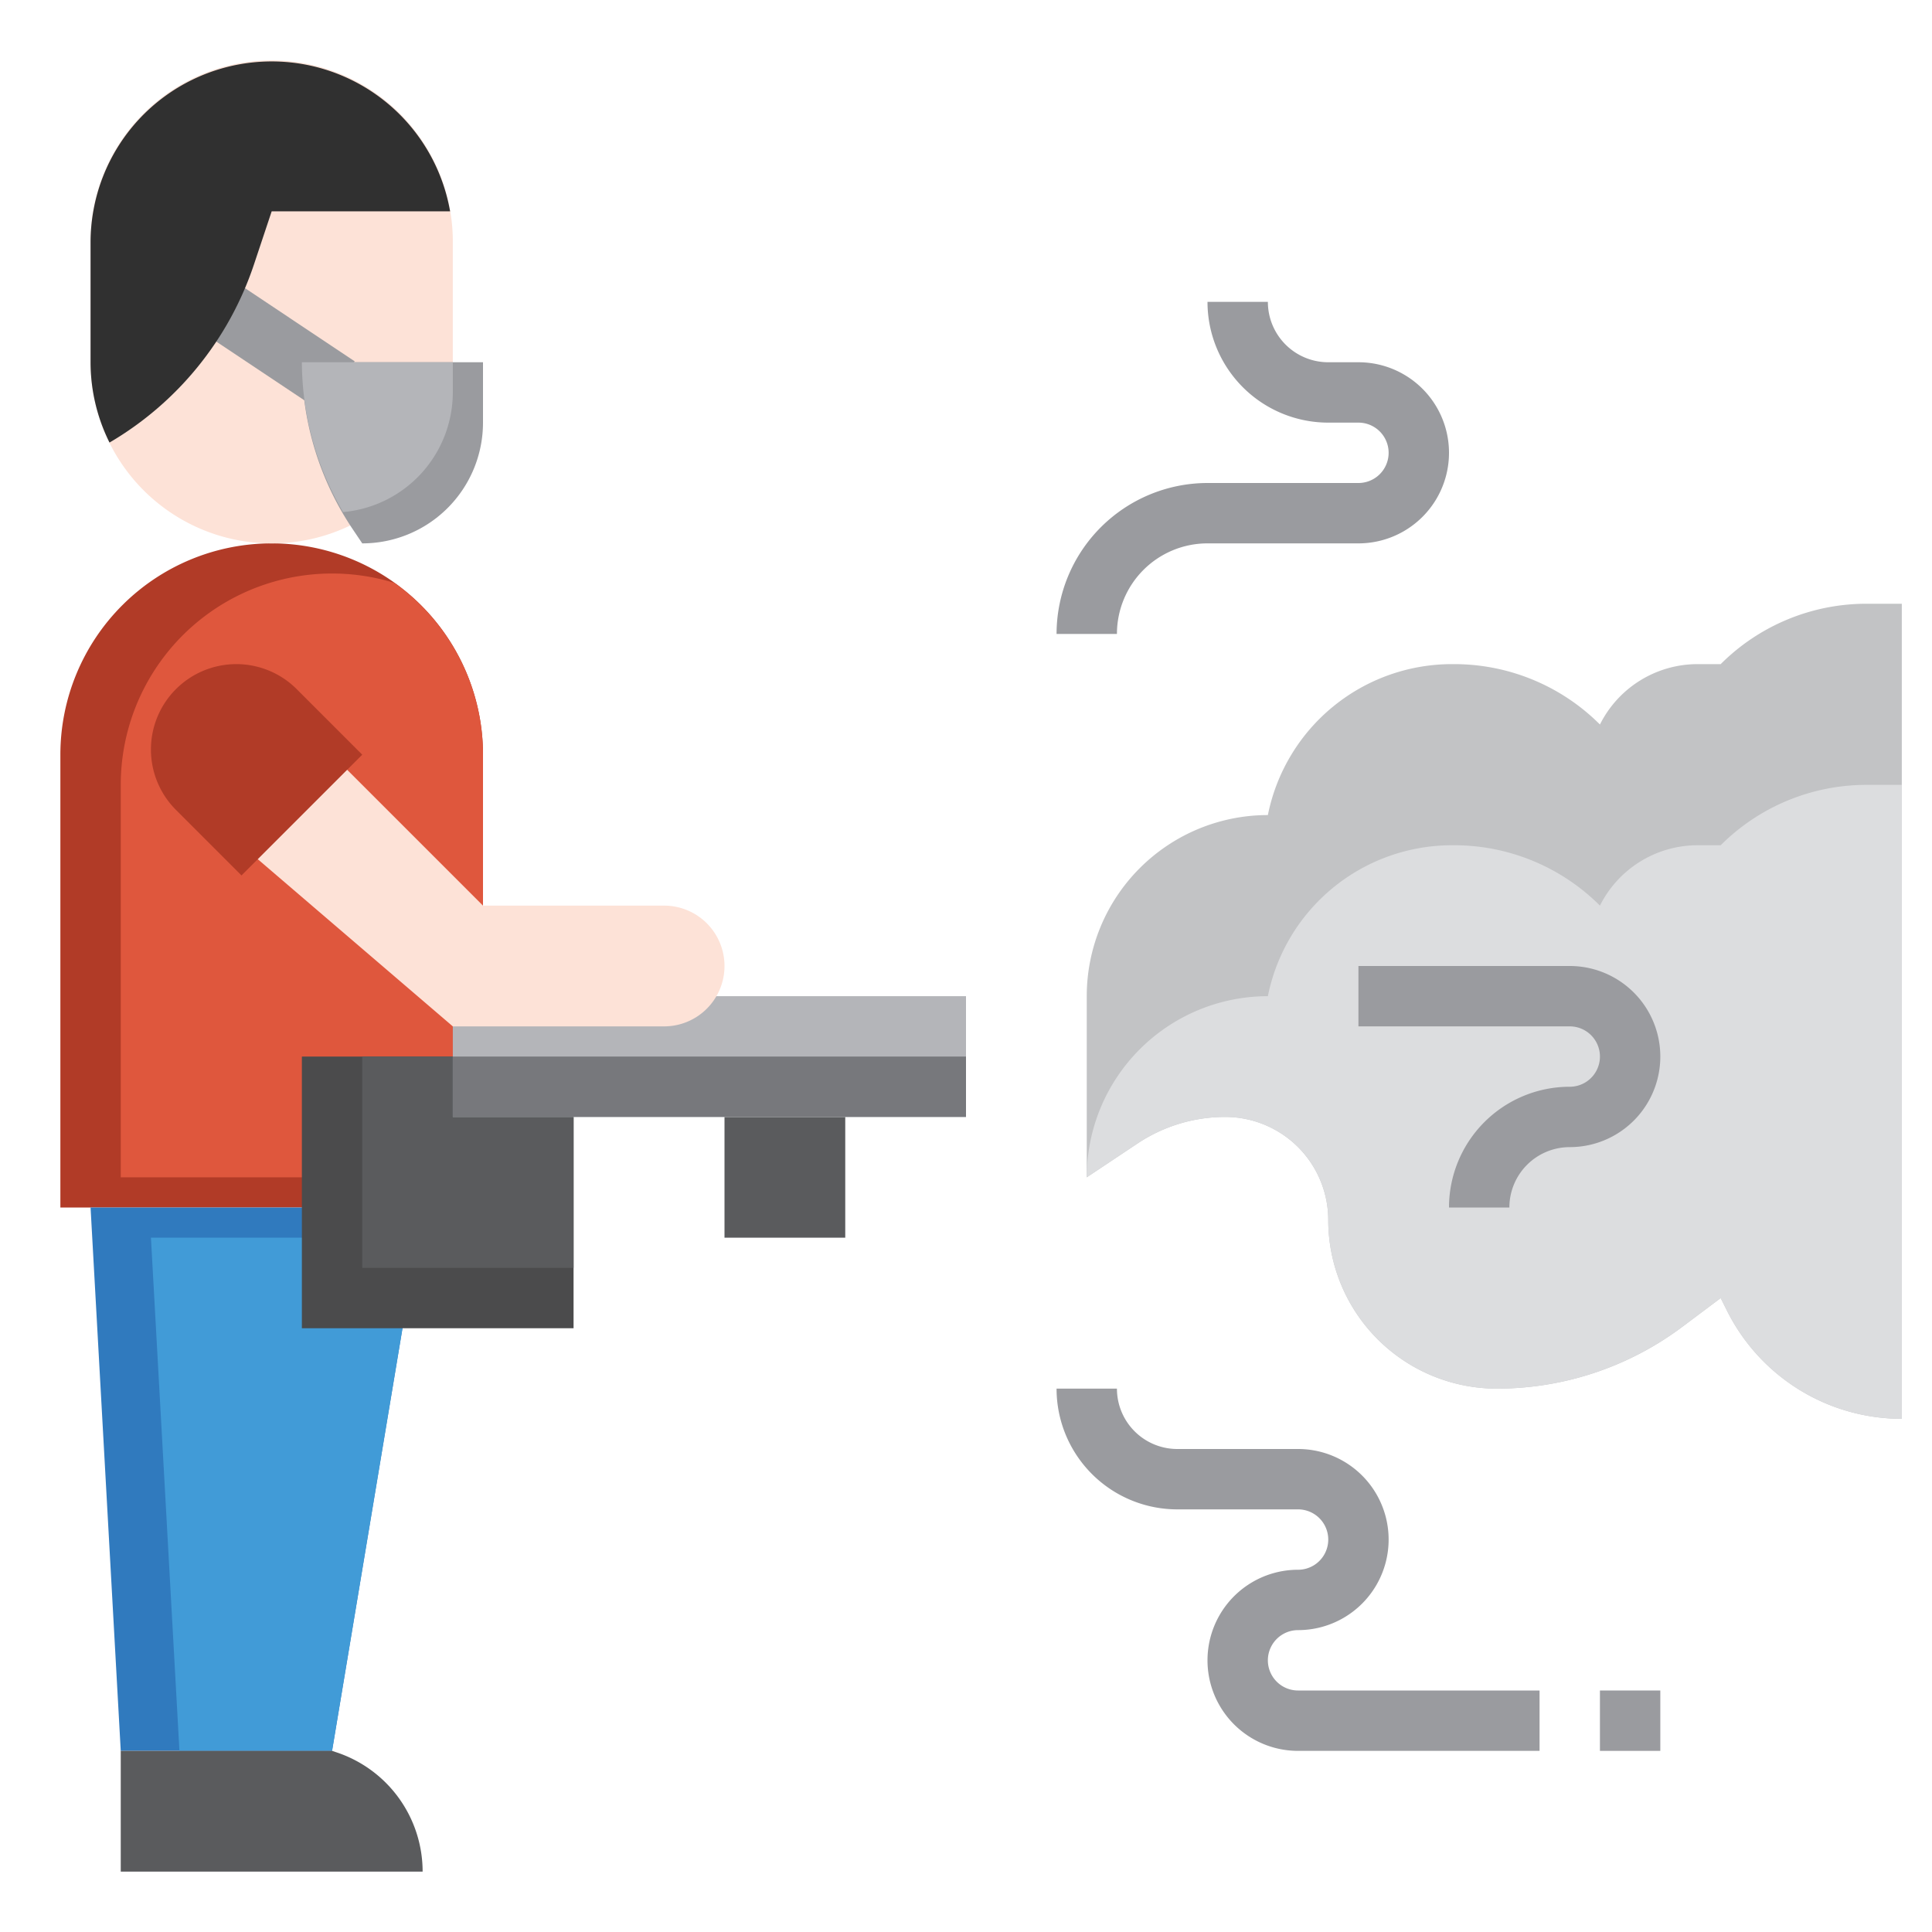
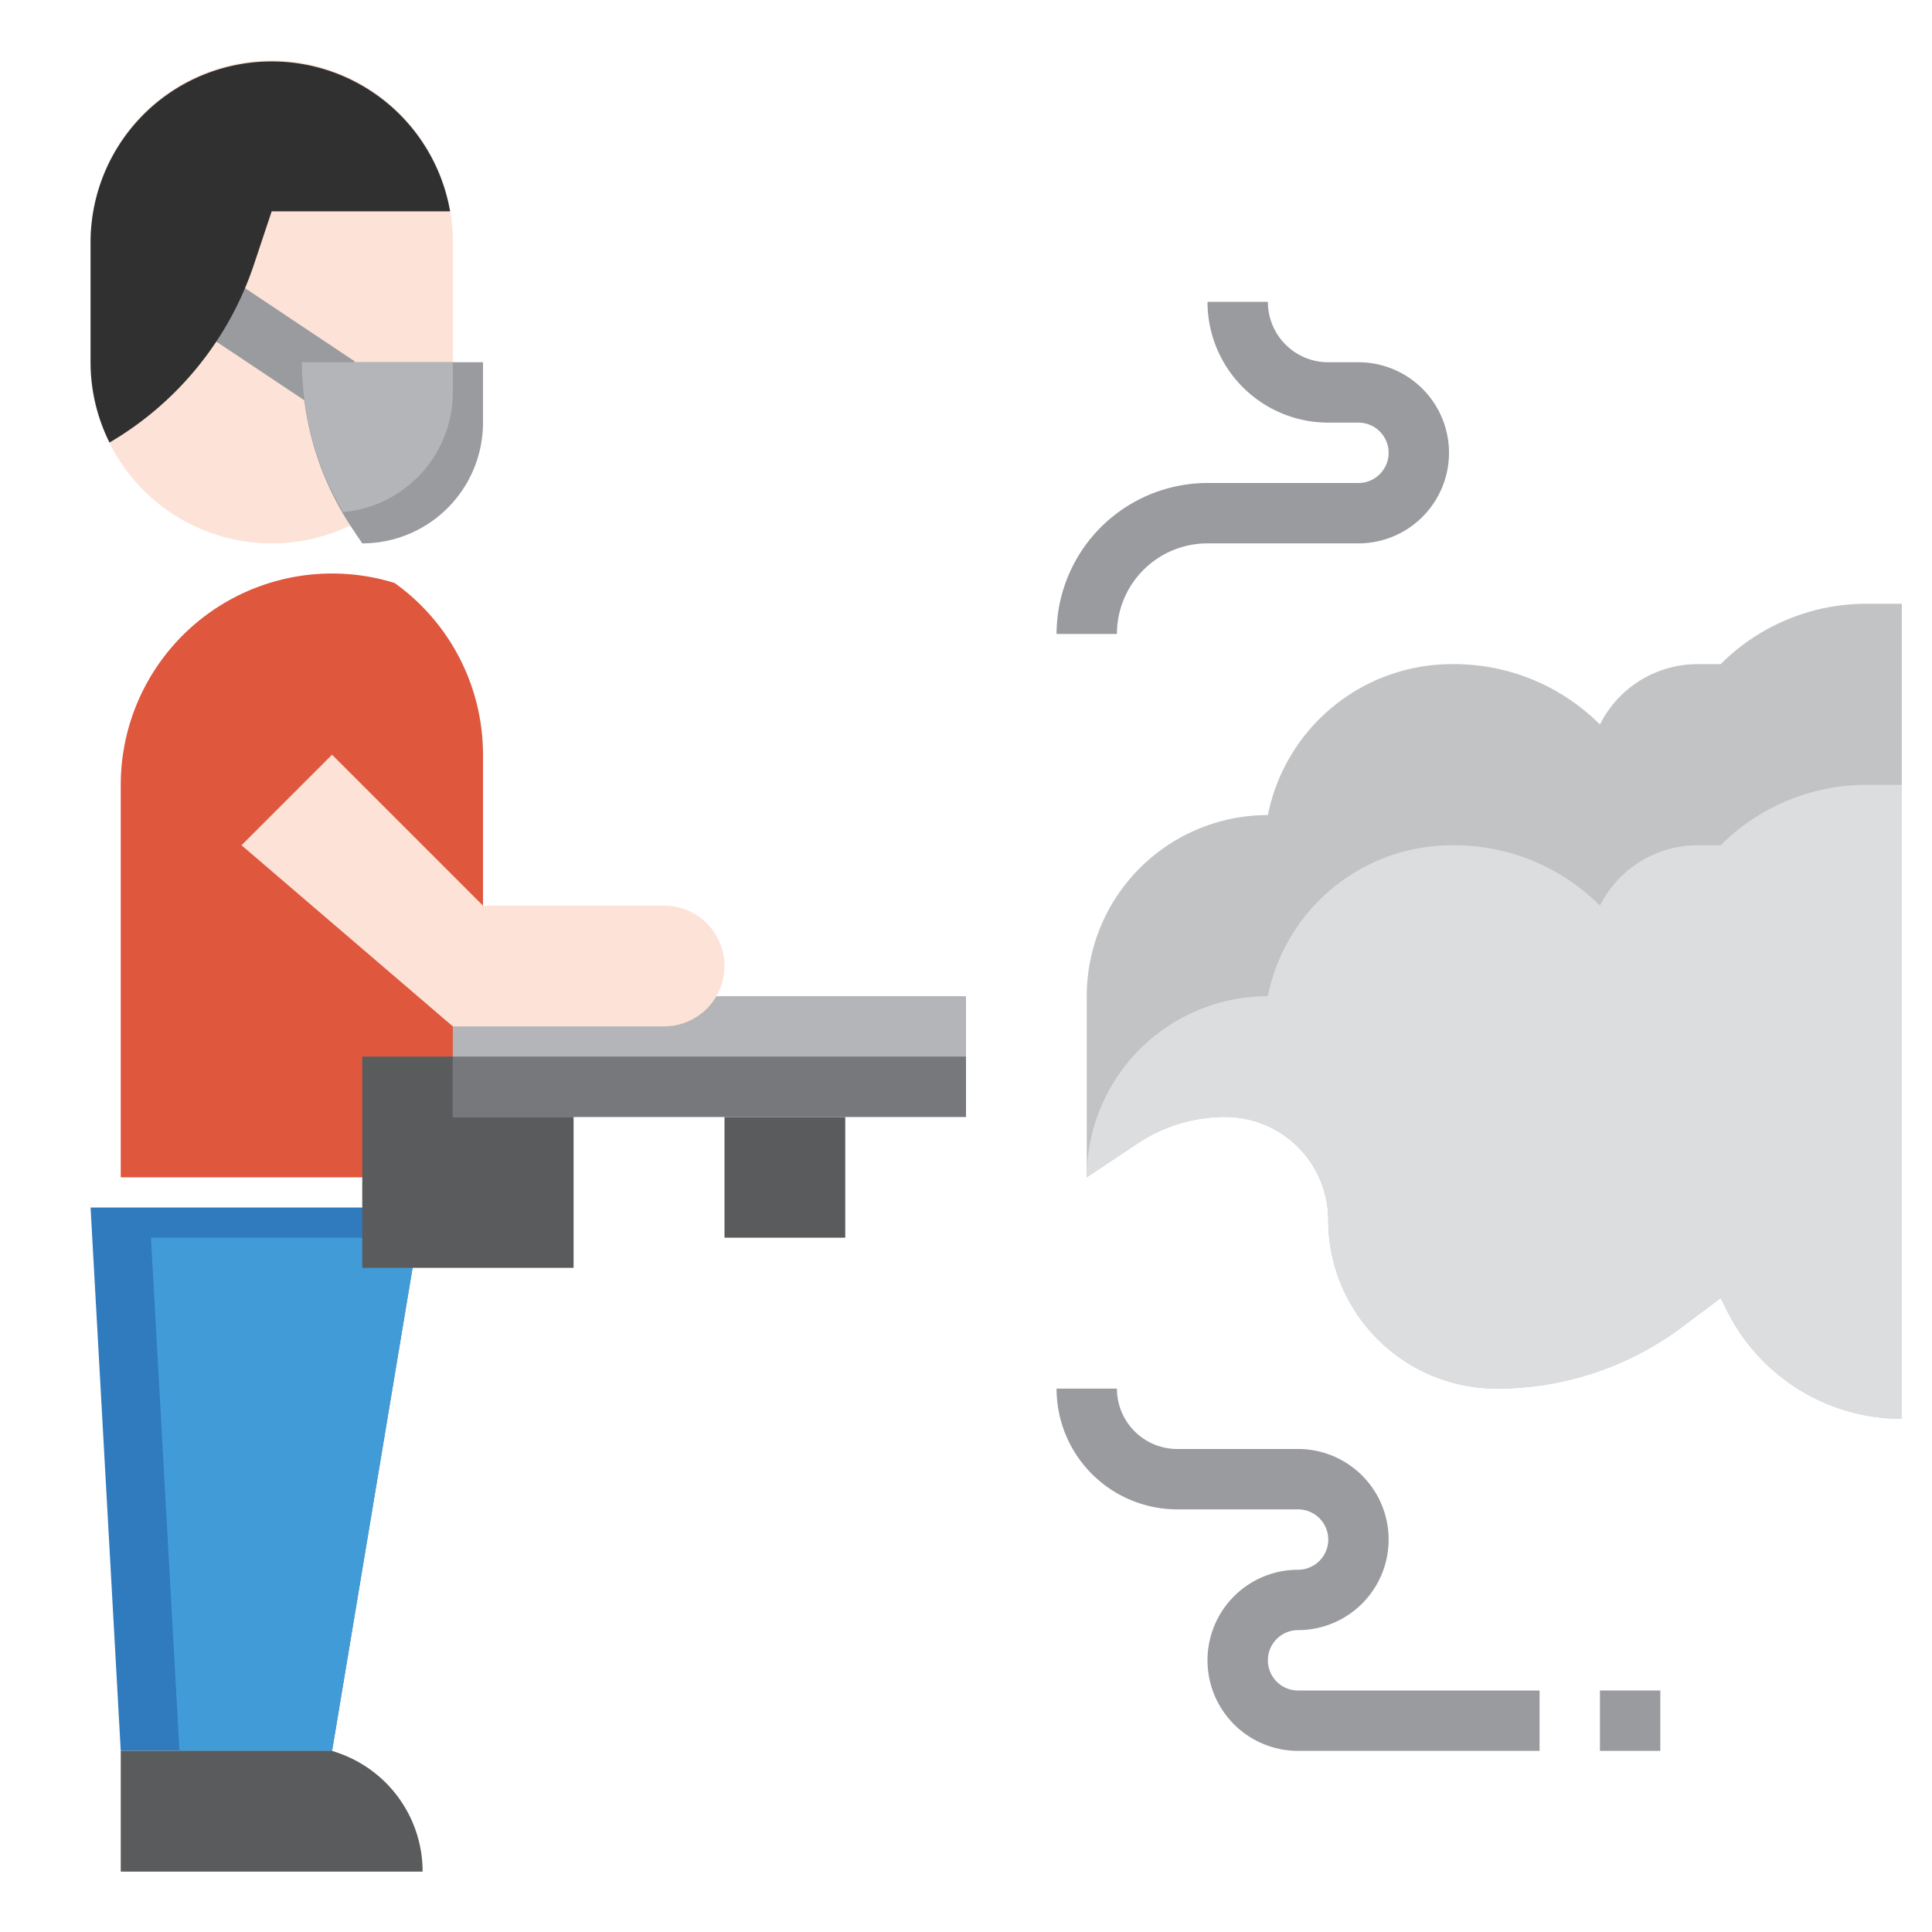
<svg xmlns="http://www.w3.org/2000/svg" height="512" viewBox="0 0 64 64" width="512">
  <g id="Layer_20" data-name="Layer 20">
-     <path d="m9 18a7 7 0 0 1 7 7v15a0 0 0 0 1 0 0h-14a0 0 0 0 1 0 0v-15a7 7 0 0 1 7-7z" fill="#b13b27" />
    <path d="m13.069 19.311a7 7 0 0 0 -9.069 6.689v13h12v-14a6.986 6.986 0 0 0 -2.931-5.689z" fill="#df573d" />
    <path d="m15 12v-4a6 6 0 0 0 -6-6 6 6 0 0 0 -6 6v4a6 6 0 0 0 6 6 5.964 5.964 0 0 0 2.6-.592z" fill="#fde2d7" />
    <path d="m7.887 8.487h2v5.543h-2z" fill="#9a9b9f" transform="matrix(.555 -.832 .832 .555 -5.41 12.409)" />
    <path d="m3 40 1 18h7l3-18" fill="#307abe" />
    <path d="m13.833 41h-8.833l.944 17h5.056z" fill="#419bd7" />
    <path d="m24 37v4h4v-4" fill="#5a5b5d" />
-     <path d="m19 37v7h-9v-9h5" fill="#4b4b4c" />
    <path d="m12 35v7h7v-5l-4-2z" fill="#5a5b5d" />
    <path d="m63 47a6.472 6.472 0 0 1 -5.789-3.578l-.211-.422-1.269.951a10.24 10.24 0 0 1 -6.145 2.049 5.586 5.586 0 0 1 -5.586-5.586 3.415 3.415 0 0 0 -1-2.414 3.415 3.415 0 0 0 -2.414-1 5.233 5.233 0 0 0 -2.905.88l-1.681 1.12v-6a6 6 0 0 1 6-6 6.22 6.22 0 0 1 6.1-5h.073a6.826 6.826 0 0 1 4.827 2 3.618 3.618 0 0 1 3.236-2h.764a6.826 6.826 0 0 1 4.828-2h1.172z" fill="#c2c3c5" />
    <path d="m57 28h-.764a3.618 3.618 0 0 0 -3.236 2 6.826 6.826 0 0 0 -4.828-2h-.072a6.22 6.22 0 0 0 -6.1 5 6 6 0 0 0 -6 6l1.681-1.12a5.233 5.233 0 0 1 2.905-.88 3.414 3.414 0 0 1 3.414 3.414 5.586 5.586 0 0 0 5.586 5.586 10.24 10.24 0 0 0 6.145-2.049l1.269-.951.211.422a6.472 6.472 0 0 0 5.789 3.578v-21h-1.172a6.826 6.826 0 0 0 -4.828 2z" fill="#dcdddf" />
    <g fill="#9a9b9f">
      <path d="m37 21h-2a5.006 5.006 0 0 1 5-5h5a1 1 0 0 0 0-2h-1a4 4 0 0 1 -4-4h2a2 2 0 0 0 2 2h1a3 3 0 0 1 0 6h-5a3 3 0 0 0 -3 3z" />
-       <path d="m50 40h-2a4 4 0 0 1 4-4 1 1 0 0 0 0-2h-7v-2h7a3 3 0 0 1 0 6 2 2 0 0 0 -2 2z" />
      <path d="m53 56h2v2h-2z" />
      <path d="m51 58h-8a3 3 0 0 1 0-6 1 1 0 0 0 0-2h-4a4 4 0 0 1 -4-4h2a2 2 0 0 0 2 2h4a3 3 0 0 1 0 6 1 1 0 0 0 0 2h8z" />
    </g>
    <path d="m8.414 8.757.586-1.757h5.91a6 6 0 0 0 -11.91 1v4a5.971 5.971 0 0 0 .628 2.66 10.8 10.8 0 0 0 4.786-5.903z" fill="#303030" />
    <path d="m16 12h-6a9.907 9.907 0 0 0 1.664 5.5l.336.5a4 4 0 0 0 4-4z" fill="#9a9b9f" />
    <path d="m15 13v-1h-5a9.883 9.883 0 0 0 1.363 4.963 3.986 3.986 0 0 0 3.637-3.963z" fill="#b4b5b9" />
    <path d="m15 33h17v4h-17z" fill="#b4b5b9" />
    <path d="m15 35h17v2h-17z" fill="#77787c" />
    <path d="m11 25 5 5h6a2 2 0 0 1 2 2 2 2 0 0 1 -2 2h-7l-7-6" fill="#fde2d7" />
-     <path d="m12 25-2.172-2.172a2.828 2.828 0 0 0 -2-.828 2.828 2.828 0 0 0 -2.828 2.828 2.828 2.828 0 0 0 .828 2l2.172 2.172z" fill="#b13b27" />
    <path d="m11 58 .154.051a4.164 4.164 0 0 1 2.846 3.949h-10v-4z" fill="#5a5b5d" />
  </g>
</svg>